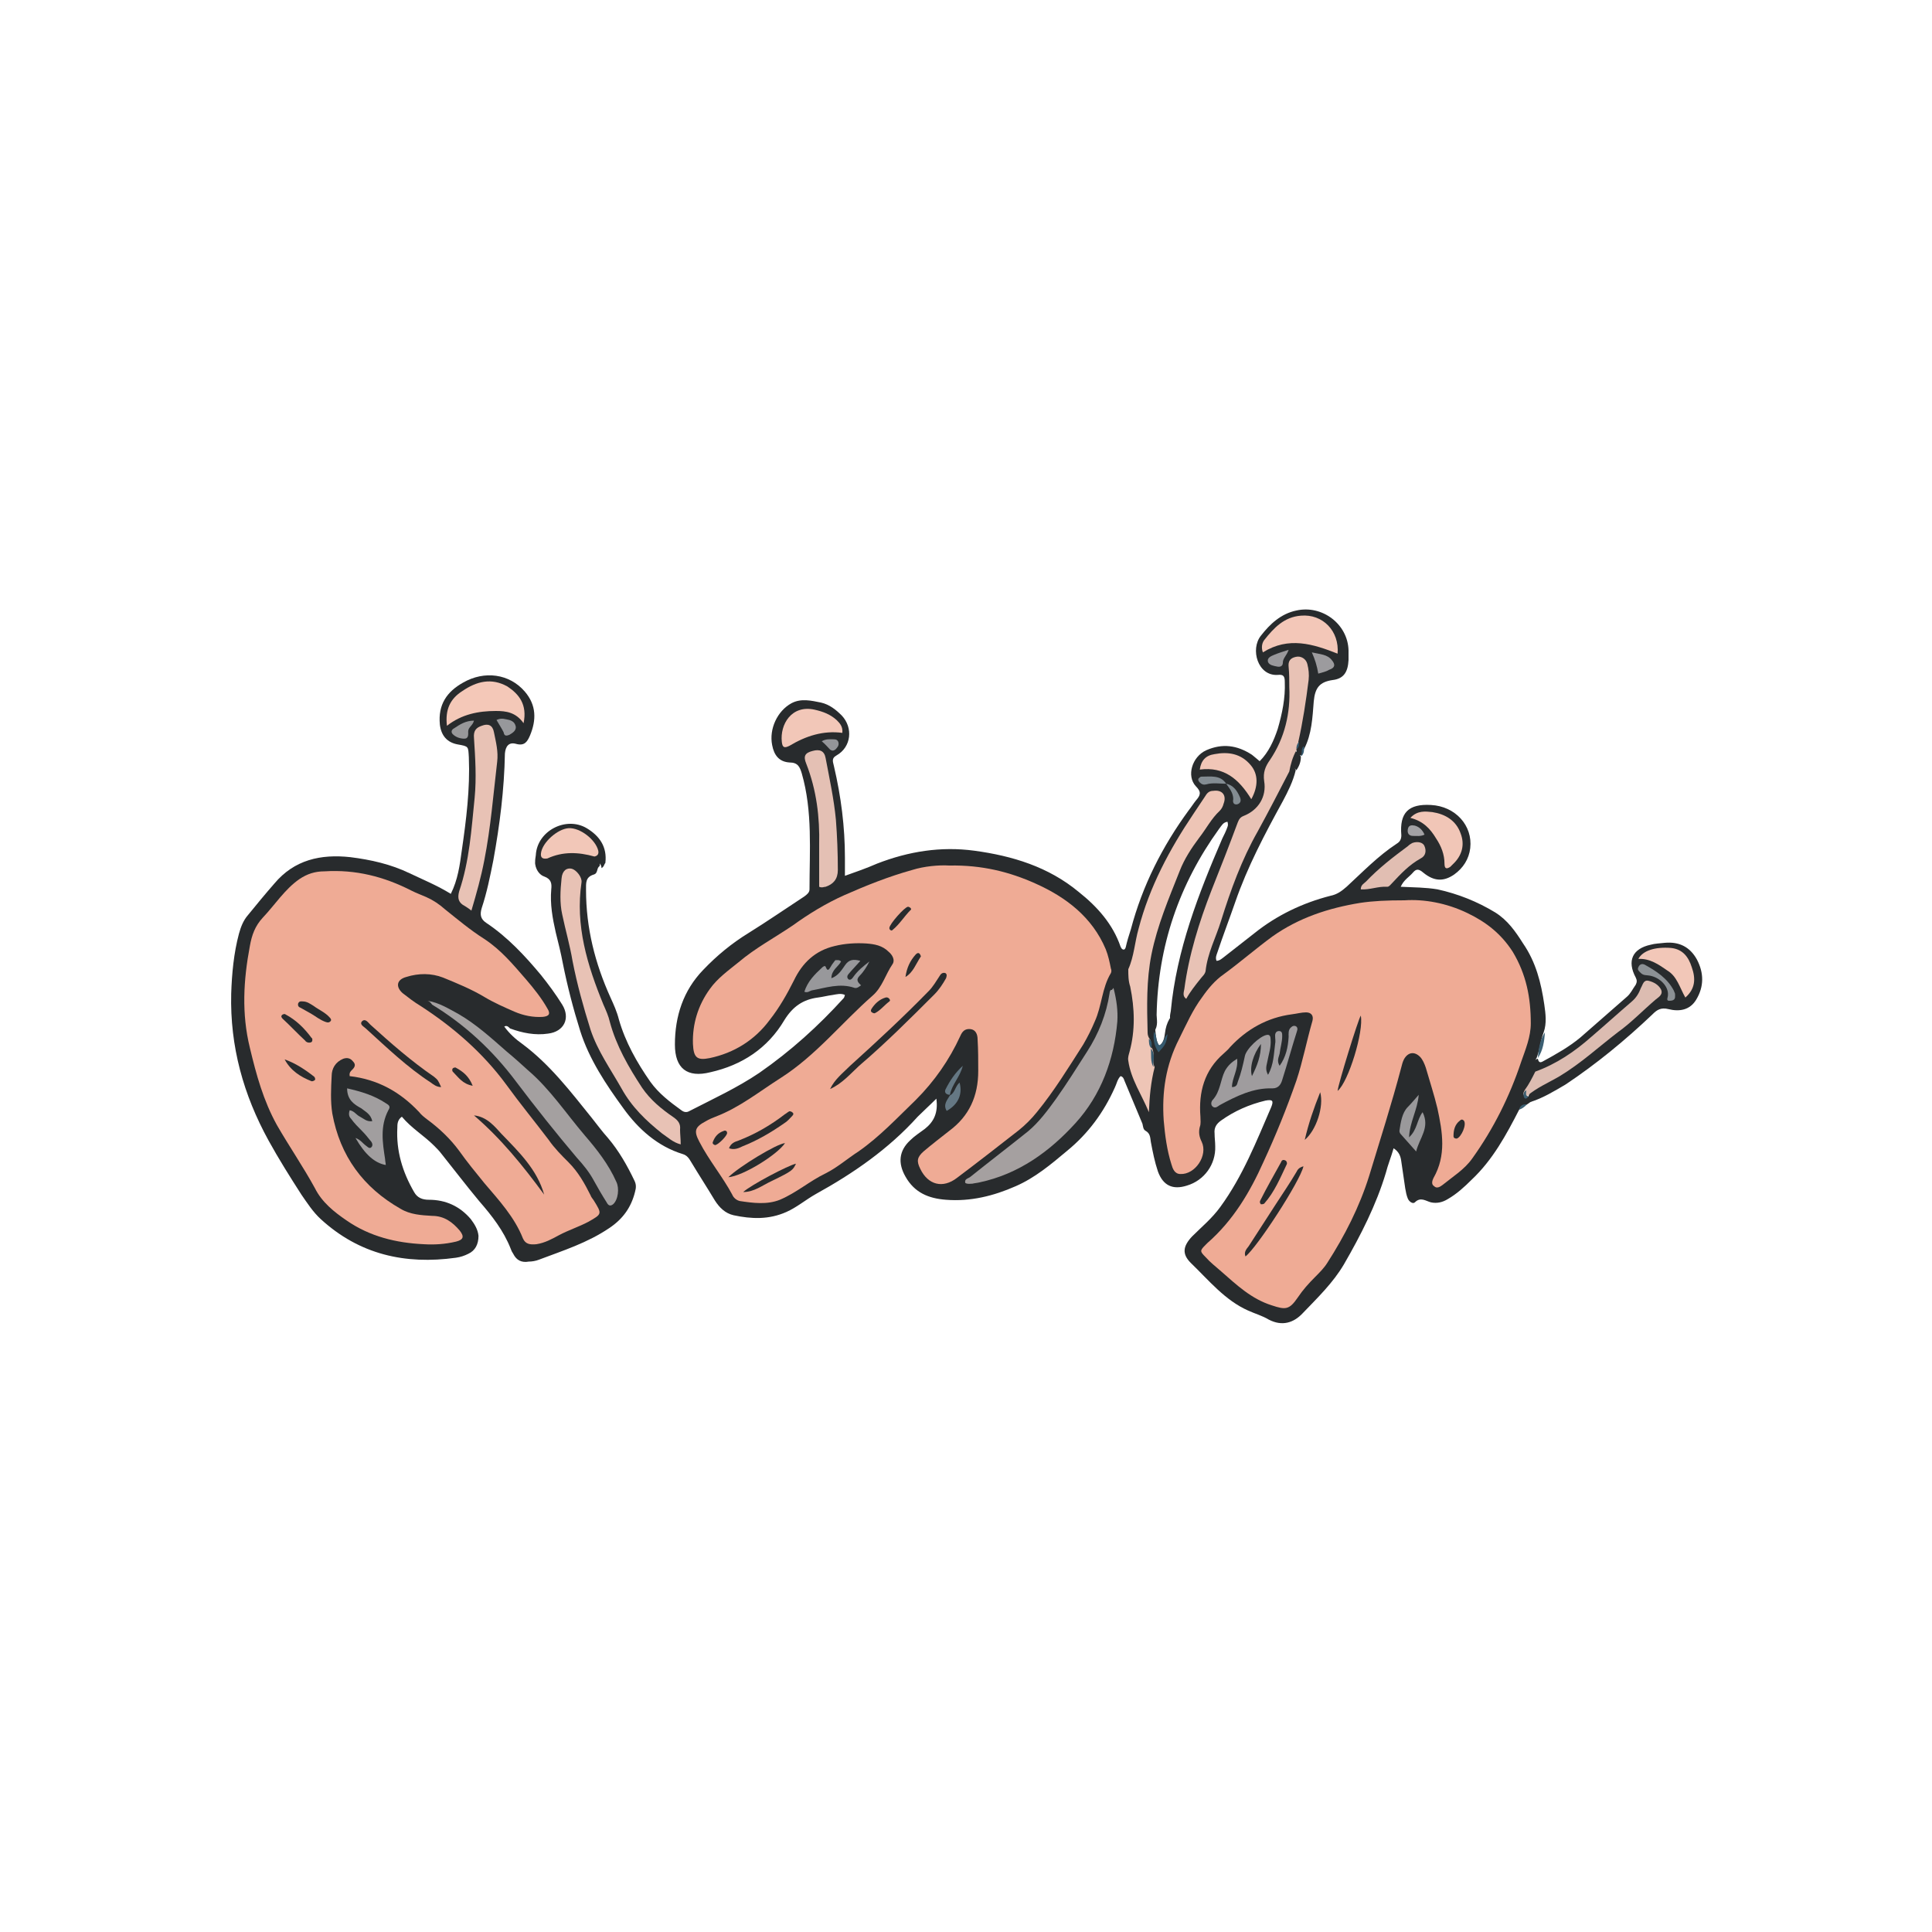
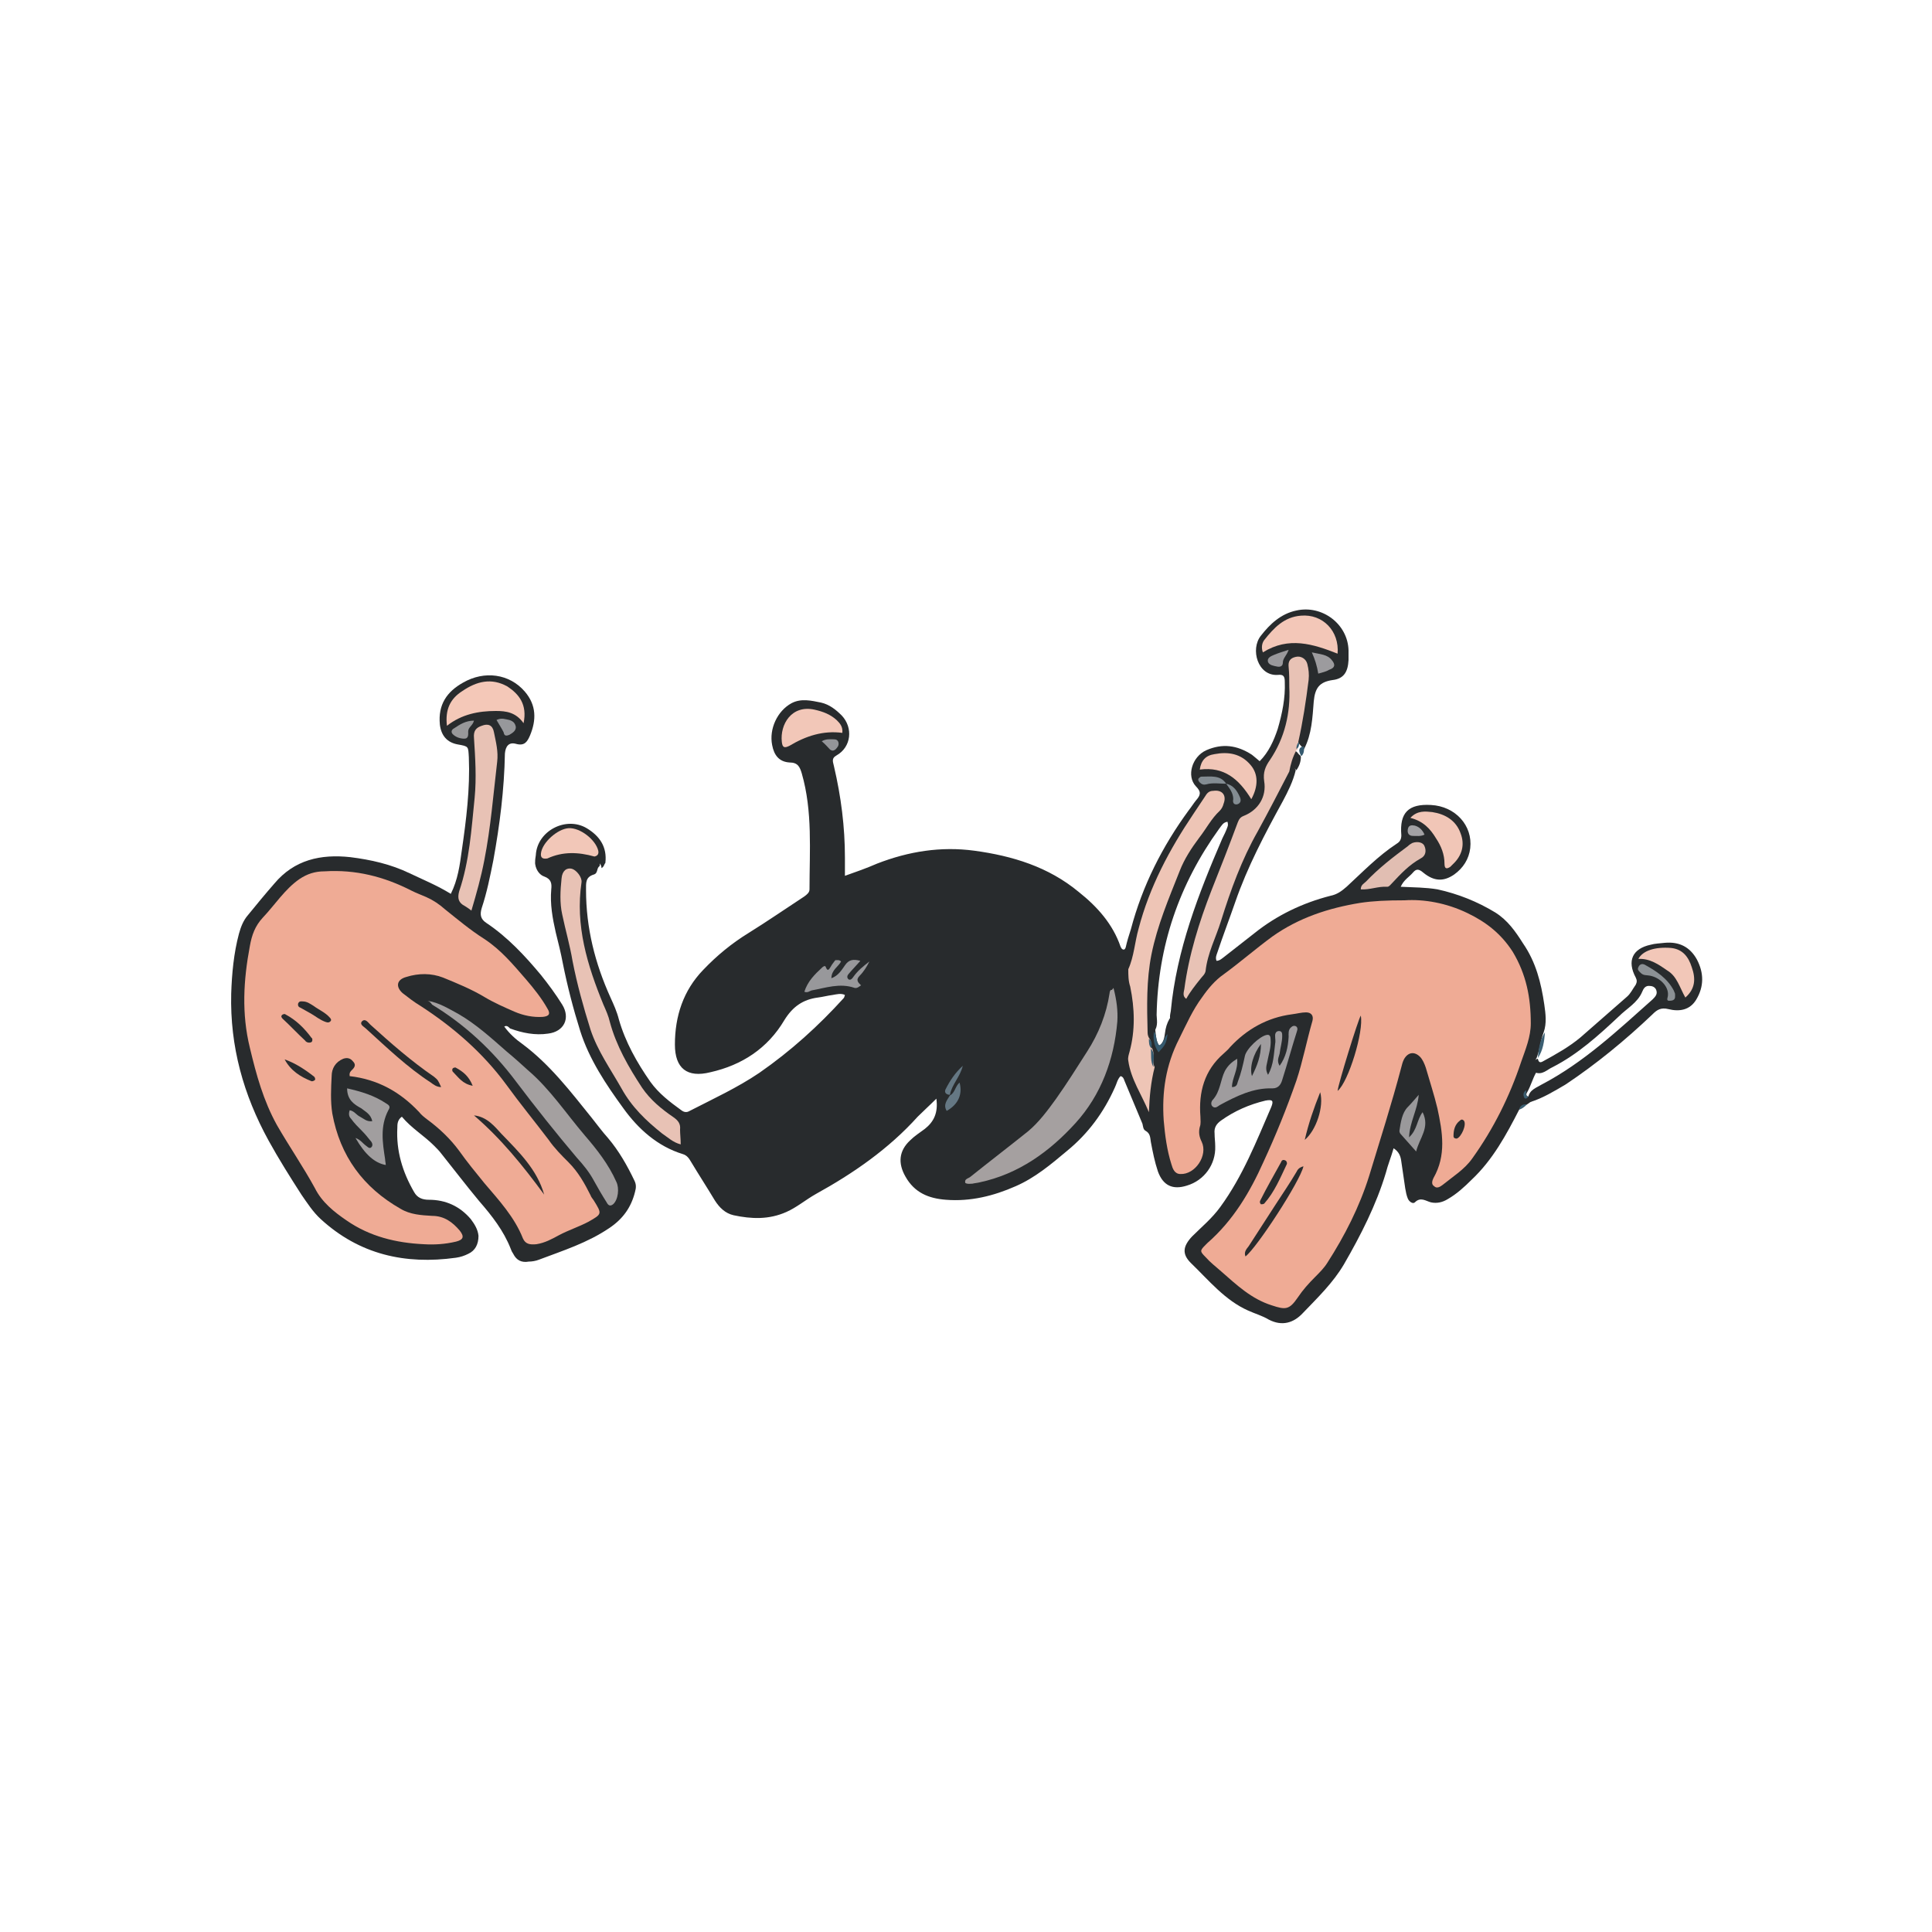
<svg xmlns="http://www.w3.org/2000/svg" version="1.1" id="Layer_1" x="0px" y="0px" viewBox="0 0 300 300" style="enable-background:new 0 0 300 300;" xml:space="preserve">
  <style type="text/css">
	.st0{fill:#282B2D;}
	.st1{fill:#3C5F72;}
	.st2{fill:#355A6F;}
	.st3{fill:#EFAB95;}
	.st4{fill:#E8C2B5;}
	.st5{fill:#EEC5B6;}
	.st6{fill:#A5A0A0;}
	.st7{fill:#DCBCB1;}
	.st8{fill:#9F9C9E;}
	.st9{fill:#E4C0B4;}
	.st10{fill:#F2C7B8;}
	.st11{fill:#F1C6B7;}
	.st12{fill:#E1BEB2;}
	.st13{fill:#98989B;}
	.st14{fill:#9A999B;}
	.st15{fill:#657884;}
	.st16{fill:#A2A1A4;}
	.st17{fill:#949599;}
	.st18{fill:#A4A0A0;}
	.st19{fill:#F4C8B8;}
	.st20{fill:#A19E9F;}
	.st21{fill:#98989A;}
	.st22{fill:#97989B;}
	.st23{fill:#F3C7B8;}
	.st24{fill:#9C9B9E;}
	.st25{fill:#99989B;}
	.st26{fill:#838C92;}
	.st27{fill:#8C9195;}
</style>
  <g id="XMLID_8876_">
    <path id="XMLID_7422_" class="st0" d="M237.7,171.1c-0.2,0.1-0.4,0.3-0.6,0.4c-0.5,0.2-0.9,0.4-1.2,0.8c-2,3.9-4.1,7.8-7.4,10.9   c-1.1,1.1-2.3,2.2-3.7,3c-0.8,0.5-1.7,0.7-2.6,0.5c-0.8-0.2-1.6-0.9-2.5,0c-0.3,0.3-0.9-0.1-1.1-0.6c-0.2-0.5-0.3-1-0.4-1.6   c-0.2-1.4-0.4-2.8-0.6-4.1c-0.1-0.8-0.3-1.5-1.2-2.1c-0.4,1.4-0.9,2.6-1.2,3.8c-1.5,5-3.9,9.7-6.5,14.2c-1.7,2.9-4.1,5.2-6.4,7.6   c-1.4,1.5-3.2,2.1-5.3,1c-1-0.6-2.1-0.9-3.2-1.4c-3.6-1.6-6.1-4.7-8.9-7.4c-1.4-1.4-1.2-2.6,0.2-4.1c1.5-1.5,3.1-2.8,4.4-4.6   c3.5-4.8,5.6-10.2,7.9-15.5c0.4-1,0.2-1.2-0.9-1c-2.5,0.6-4.8,1.6-6.9,3.1c-0.7,0.5-1.1,1.1-1,2c0,0.7,0.1,1.3,0.1,2   c0.1,2.8-1.7,5.3-4.4,6.1c-2.2,0.7-3.7,0-4.5-2.2c-0.5-1.5-0.8-3-1.1-4.6c-0.1-0.7-0.1-1.3-0.8-1.7c-0.4-0.2-0.4-0.7-0.5-1.1   c-0.9-2.2-1.9-4.5-2.8-6.7c-0.1-0.3-0.2-0.6-0.6-0.7c-0.5,0.5-0.6,1.2-0.9,1.8c-1.7,3.8-4.1,7.1-7.4,9.8c-2.5,2.1-5,4.2-8,5.5   c-3.4,1.5-7,2.4-10.8,2.1c-2.7-0.2-4.9-1.1-6.3-3.6c-1.2-2.1-1-4,0.7-5.6c0.7-0.7,1.5-1.2,2.3-1.8c1.4-1.1,2.1-2.5,1.8-4.7   c-1.1,1.1-2,1.9-2.9,2.8c-4.5,5-10,8.8-15.8,12c-1.6,0.9-3,2.1-4.6,2.8c-2.7,1.2-5.4,1.1-8.2,0.5c-1.3-0.3-2.2-1.2-2.9-2.3   c-1.2-2-2.5-4-3.7-6c-0.3-0.5-0.6-1-1.3-1.2c-3.9-1.2-6.9-3.9-9.2-7.1c-2.7-3.7-5.3-7.6-6.7-12c-1.1-3.5-2-7-2.7-10.5   c-0.3-1.6-0.7-3.2-1.1-4.8c-0.5-2.2-0.9-4.4-0.7-6.7c0.1-0.9,0-1.6-1.1-2c-0.6-0.2-1.1-0.8-1.3-1.5c-0.4-1.3,0.8-1.4,1.4-2   c2.4-1.1,4.8-1,7.3-0.3c0.7,0.5,1.5,1,1.2,2.2c-0.5,0.3-0.2,1.1-0.9,1.3c-1.3,0.4-1.2,1.3-1.2,2.4c0,5.9,1.4,11.4,3.8,16.7   c0.5,1.1,1,2.2,1.3,3.4c1,3.5,2.8,6.7,4.9,9.7c1.3,1.8,3,3.1,4.8,4.4c0.4,0.3,0.8,0.4,1.3,0.1c3.7-1.9,7.4-3.6,10.8-5.9   c4.9-3.4,9.2-7.3,13.1-11.6c0.1-0.1,0.1-0.2,0.2-0.5c-0.6-0.3-1.3-0.1-1.9,0c-0.8,0.1-1.5,0.3-2.3,0.4c-2.3,0.3-3.9,1.4-5.2,3.5   c-2.6,4.4-6.6,7-11.5,8.1c-3.6,0.9-5.5-0.6-5.5-4.3c0-4.4,1.3-8.4,4.4-11.6c2.1-2.2,4.4-4.1,7-5.7c2.9-1.8,5.8-3.8,8.7-5.7   c0.4-0.3,0.8-0.6,0.8-1.1c0-6,0.5-12.1-1.2-18c-0.3-1-0.6-1.7-1.9-1.7c-1.6-0.1-2.4-1.1-2.7-2.7c-0.5-2.5,0.8-5.3,3-6.5   c1.5-0.8,3.1-0.4,4.6-0.1c1.3,0.3,2.3,1.1,3.2,2c1.8,1.9,1.5,4.9-0.8,6.2c-0.9,0.5-0.5,1.1-0.4,1.7c1.1,4.7,1.7,9.4,1.7,14.2   c0,0.8,0,1.7,0,2.8c1.7-0.6,3.4-1.2,5-1.9c4.9-1.9,9.9-2.7,15.1-2c5.9,0.8,11.5,2.5,16.2,6.4c2.9,2.3,5.3,5,6.5,8.5   c0.5,1.1,1.7,2,1.6,3.4c0,1.5,0.4,2.9,0.6,4.3c0.3,2.3,0.4,4.7-0.1,7c-0.6,2.4-0.2,4.5,0.7,6.7c0.4,1,1,1.9,1.1,2.6   c-0.4-1.5,0.3-3.3,0.6-5.1c0.1-0.9,0.1-1.8,0-2.7c-0.1-0.2-0.1-0.3-0.1-0.5c-0.1-0.5-0.2-1.1-0.4-1.6c-0.1-0.2-0.1-0.4-0.1-0.6   c-0.1-1.9-0.1-3.8,0-5.6c0-0.6-0.1-1.5,0.6-1.5c0.9,0,0.7,1,0.7,1.6c0.1,1.5,0,3,0.1,4.5c0.1,0.2,0.1,0.4,0.1,0.5   c0.1,0.8,0.1,1.6,0.6,2.4c0.7-0.5,0.8-1.3,0.9-2c0.1-0.8,0.3-1.5,0.7-2.2c0.1-0.2,0,0.1,0.1-0.1c0.5-1.3,1-2.5,2.2-3.2   c2.3-2.8,3.2-6.3,4.3-9.6c1.5-4.3,2.7-8.8,4.8-12.9c2.2-4.3,4.5-8.6,6.8-12.8c0.5-0.3,0.9-1.2,1.4,0c-0.4,1.7-1.2,3.3-2,4.8   c-2.8,5.1-5.5,10.2-7.4,15.7c-0.9,2.6-1.9,5.2-2.8,7.9c-0.1,0.3-0.3,0.7-0.1,1.2c0.5,0,0.9-0.4,1.3-0.7c1.5-1.2,3.1-2.4,4.6-3.6   c3.5-2.8,7.5-4.7,11.8-5.8c1-0.2,1.7-0.7,2.5-1.4c2.5-2.3,4.9-4.8,7.8-6.7c0.5-0.3,0.7-0.7,0.7-1.3c-0.3-3.5,1.1-4.9,4.6-4.7   c3.8,0.2,6.5,3.2,6.1,6.7c-0.2,1.7-1.1,3.1-2.5,4.1c-1.6,1.1-3.1,1.1-4.8-0.3c-0.7-0.6-1.1-0.6-1.6,0c-0.6,0.7-1.4,1.1-1.9,2.2   c2.1,0.1,3.9,0.1,5.7,0.4c3.2,0.7,6.2,1.9,9,3.6c1.9,1.2,3.1,2.9,4.3,4.8c2,2.9,2.8,6.1,3.3,9.5c0.2,1.4,0.4,2.9-0.1,4.3   c-0.5,1.3-0.6,2.7-1.1,4l0,0c-0.6,0.7,0.6,1.6-0.1,2.3c-0.5,0.9-0.8,2-1.3,2.9c-0.1,0.2-0.3,0.4-0.1,0.7c0.1,0,0.2,0.1,0.4,0.1   C238.3,170.5,238.1,170.8,237.7,171.1z" />
    <path id="XMLID_7421_" class="st0" d="M78.3,159.4c0.8,1.1,1.8,2,2.8,2.7c4.3,3.2,7.5,7.4,10.8,11.5c0.8,1,1.6,2.1,2.5,3.1   c1.7,2,3,4.3,4.1,6.6c0.3,0.6,0.3,1.1,0.1,1.8c-0.6,2.4-1.9,4.2-4,5.6c-3.4,2.3-7.2,3.5-10.9,4.9c-0.5,0.2-1.1,0.3-1.6,0.3   c-1.1,0.2-1.9-0.2-2.4-1.2c-0.2-0.3-0.3-0.5-0.4-0.8c-1.1-2.8-2.9-5.1-4.9-7.4c-2-2.4-3.9-4.9-5.9-7.4c-0.3-0.4-0.7-0.8-1.1-1.2   c-1.6-1.6-3.5-2.7-5-4.5c-0.7,0.5-0.7,1.2-0.7,1.7c-0.2,3.6,0.8,6.9,2.6,10c0.5,0.9,1.3,1.2,2.3,1.2c2.6,0,4.8,1,6.5,3   c0.6,0.8,1.1,1.6,1.2,2.6c0,1.3-0.5,2.3-1.6,2.8c-0.6,0.3-1.2,0.5-1.9,0.6c-7.9,1.1-15-0.5-21-6c-1.2-1.1-2.1-2.5-3-3.8   c-1.8-2.8-3.5-5.5-5.1-8.4c-3.9-7.1-6-14.6-5.8-22.8c0.1-3.1,0.4-6.3,1.2-9.3c0.3-1.1,0.7-2.1,1.4-2.9c1.3-1.6,2.7-3.3,4.1-4.9   c3.1-3.7,7.2-4.6,11.8-4.1c3.2,0.4,6.3,1.1,9.2,2.5c2.1,1,4.3,1.9,6.4,3.2c1.1-2.2,1.4-4.5,1.7-6.7c0.7-4.8,1.3-9.6,1.1-14.5   c-0.1-1.7,0-1.7-1.7-2c-1.7-0.3-2.6-1.4-2.8-3.1c-0.3-3.1,1.1-5.1,3.6-6.5c3.3-1.9,7.2-1.4,9.6,1.4c1.8,2.1,1.8,4.4,0.8,6.8   c-0.4,0.9-0.8,1.7-2.2,1.3c-1.1-0.3-1.6,0.4-1.7,1.5c-0.1,5.6-0.8,11.1-1.8,16.6c-0.5,2.5-1,5-1.8,7.4c-0.3,1-0.2,1.7,0.7,2.3   c3.3,2.2,6,5.1,8.5,8.1c1.2,1.5,2.3,3,3.3,4.6c1.3,2.1,0.3,4.2-2.2,4.5c-2,0.3-4-0.1-5.9-0.8C78.9,159.4,78.7,159.2,78.3,159.4z" />
    <path id="XMLID_7420_" class="st0" d="M179.2,160.2c-0.7-0.4-0.4-1.1-0.4-1.6c0-1.6,0-3.2,0-4.8c-0.1,0-0.3,0-0.4,0   c0,2.5,0,5.1,0,7.6c-1.1-0.3-0.8-1.2-0.8-1.9c-0.5-7.1,0.9-13.9,3.5-20.5c1.8-4.7,4.3-9,7.5-12.9c0.1-0.1,0.2-0.3,0.3-0.4   c0.4-0.6,0.9-1.4,0.1-1.9c-0.8-0.6-1.3,0.1-1.8,0.7c-5.2,7.3-9.2,15.1-11,24c-0.2,0.8-0.1,1.8-1.1,2.1c-0.1-0.6,0-1.3-0.7-1.7   c-0.6-0.4-0.5-1.1-0.4-1.7c0.3,0.2,0.6,0.5,0.8-0.1c0.2-0.9,0.5-1.9,0.8-2.8c1.8-6.8,4.9-12.9,9-18.5c0.4-0.5,0.7-1,1.1-1.5   c0.7-0.8,0.9-1.3,0-2.2c-1.5-1.6-0.6-4.6,1.6-5.6c2.5-1.1,4.8-0.8,7.1,0.7c0.4,0.3,0.7,0.6,1.2,1c1.4-1.4,2.2-3.2,2.8-5   c0.7-2.4,1.2-4.8,1.1-7.3c0-0.9-0.2-1.2-1.1-1.1c-3.1,0.2-4.3-4-2.6-6.1c1.4-1.8,3.1-3.4,5.5-3.9c4-0.9,8,2.1,8.1,6.2   c0,0.5,0,1,0,1.5c-0.1,1.8-0.7,2.9-2.5,3.1c-2,0.3-2.7,1.2-2.9,3.3c-0.2,2.5-0.3,5.1-1.5,7.4c-0.1,0-0.1-0.1-0.2-0.1   c-0.2-0.4-0.7-0.7-0.9-1.2c0.3-3,1-6,1.3-9c0.1-0.9,0.1-1.7-0.3-2.5c-0.2-0.4-0.4-0.6-0.8-0.6c-0.5,0-0.7,0.4-0.8,0.8   c-0.2,1-0.1,1.9-0.1,2.9c0.4,4-0.5,7.8-2.6,11.2c-0.8,1.3-1.3,2.5-1.1,4.1c0.2,2.1-0.8,3.9-2.5,5c-1.3,0.8-1.8,1.9-2.4,3.2   c-2.3,5.3-4.3,10.7-6,16.1c-1,3-1.3,6.1-1.9,9.2c-0.3,0.9-0.4,1-1.1,0.8c-0.5-0.1-0.3,0.2-0.3,0.4c-0.1,0.8-0.2,1.5-0.8,2.1   c-0.5-0.5-0.3-1.1-0.2-1.7c0.9-9.5,4.3-18.2,8-26.8c0.3-0.6,0.6-1.2,0.8-1.8c0.1-0.2,0.1-0.5,0-0.8c-0.7,0.1-0.9,0.6-1.3,1.1   c-6.2,8.6-9.5,18.2-9.7,28.9C179.6,158.2,179.9,159.3,179.2,160.2z" />
    <path id="XMLID_7419_" class="st0" d="M237.7,171.1c0.2-0.4,0.2-0.7-0.4-0.7c0.2-1.2,1.3-1.5,2.1-2c6.5-3.4,11.8-8.4,17.2-13.2   c0.4-0.4,0.8-0.8,0.6-1.4c-0.1-0.4-0.5-0.7-1-0.7c-0.7-0.1-1,0.4-1.2,0.9c-0.7,1.7-2.4,2.6-3.6,3.8c-3.2,3-6.4,5.9-10.3,7.9   c-0.9,0.4-1.6,1.3-2.8,0.8c0.2-0.4,0.3-0.8,0.1-1.3c-0.2-0.3-0.1-0.7,0.4-0.8c0.1,0.5,0.3,0.7,0.8,0.4c2-1.1,4-2.2,5.8-3.7   c2.4-2.1,4.8-4.2,7.2-6.3c0.6-0.5,0.9-1.2,1.4-1.9c0.2-0.4,0.2-0.7,0-1.1c-1.4-2.6-0.5-4.5,2.3-5.1c0.7-0.2,1.4-0.2,2.2-0.3   c2.2-0.2,3.9,0.6,5,2.6c1.1,2.1,1.1,4.2-0.1,6.2c-1,1.7-2.7,1.9-4.3,1.5c-1.2-0.3-1.8,0.1-2.5,0.8c-4.2,4-8.7,7.7-13.5,10.9   C241.4,169.4,239.6,170.5,237.7,171.1z" />
    <path id="XMLID_7418_" class="st0" d="M93.4,134.8c0-0.8-0.8-1.1-1.1-1.7c0-2-1.4-3.6-3.3-3.9c-1.5-0.2-3.7,1.2-4.2,2.8   c-0.2,0.5-0.1,0.9,0.3,1.4c-0.3,0.7-1.5,0.6-1.5,1.6c-0.7-0.6-0.5-1.5-0.4-2.2c0.2-3.8,4.7-6.1,7.9-4.2c2,1.2,3.2,2.9,2.9,5.4   C93.8,134.2,93.8,134.6,93.4,134.8z" />
    <path id="XMLID_7417_" class="st0" d="M201.3,119.6c-0.6-0.8-0.8,0.3-1.2,0.3c-0.5-1.2,0.1-2.2,0.7-3.2c0.6-0.3,0.7,0.4,1.1,0.6   c0,0.1,0.1,0.1,0.1,0.2C202,118.2,201.8,118.9,201.3,119.6z" />
    <path id="XMLID_7416_" class="st1" d="M238.8,164.3c0.1-1.4,0.3-2.8,1.1-4C239.8,161.7,239.6,163.1,238.8,164.3z" />
    <path id="XMLID_7415_" class="st2" d="M202.5,116c0,0.5,0,1-0.4,1.4l-0.1-0.1c-0.3-0.6-0.5-1.2,0.4-1.4L202.5,116z" />
    <path id="XMLID_7414_" class="st1" d="M235.9,172.3c0.1-0.6,0.6-0.9,1.2-0.8C236.7,171.9,236.3,172.2,235.9,172.3z" />
-     <path id="XMLID_7413_" class="st3" d="M147.4,134.4c5.1-0.1,9.4,1,13.4,2.8c4.7,2.1,8.8,5.2,10.9,10.2c0.4,1,0.6,2,0.8,3   c0.1,0.2,0.1,0.5,0,0.7c-1.4,2.3-1.4,5.1-2.5,7.5c-0.5,1.2-1.1,2.4-1.8,3.6c-2.3,3.6-4.5,7.2-7.2,10.5c-0.8,1-1.8,2-2.8,2.8   c-3.2,2.5-6.4,5-9.6,7.4c-2.2,1.7-4.5,1.1-5.7-1.4c-0.6-1.2-0.5-1.8,0.5-2.7c1.3-1.1,2.6-2.1,4-3.2c3.1-2.3,4.5-5.4,4.5-9.3   c0-1.6,0-3.3-0.1-4.9c0-0.8-0.3-1.5-1.1-1.6c-0.9-0.1-1.3,0.4-1.6,1.1c-1.7,3.7-4,7-6.9,9.9c-2.9,2.8-5.6,5.7-8.9,8   c-1.7,1.1-3.3,2.5-5.1,3.4c-2.5,1.2-4.5,3-7.1,4.1c-2,0.8-4.2,0.5-6.2,0.2c-0.5-0.1-1-0.5-1.2-1c-1.5-2.8-3.6-5.3-5.1-8.2   c-0.9-1.7-0.7-2.3,1-3.2c0.5-0.3,1-0.5,1.5-0.7c3.7-1.4,6.8-3.9,10.1-6c5.5-3.5,9.5-8.6,14.3-12.8c1.5-1.3,2-3.3,3.1-4.9   c0.4-0.6,0-1.4-0.6-1.9c-1-1-2.2-1.2-3.5-1.3c-1.6-0.1-3.3,0-4.9,0.4c-3,0.7-5,2.6-6.3,5.3c-1.1,2.2-2.3,4.3-3.8,6.2   c-2.3,3.1-5.5,5.1-9.3,5.9c-2,0.4-2.5-0.1-2.6-2.2c-0.1-3.1,0.8-6,2.6-8.5c1.2-1.7,2.9-2.9,4.5-4.2c2.6-2.2,5.6-3.8,8.4-5.7   c2.5-1.8,5.1-3.4,8-4.7c3.4-1.5,6.9-2.9,10.5-3.9C143.5,134.5,145.8,134.3,147.4,134.4z" />
    <path id="XMLID_7412_" class="st3" d="M218.1,139.8c3-0.2,6.5,0.4,9.8,2c2.9,1.4,5.2,3.2,7,6c2.1,3.5,2.8,7.1,2.8,11.1   c0,2.1-0.8,4-1.5,6c-1.8,5.4-4.3,10.4-7.6,15c-1.2,1.7-3,2.8-4.6,4.1c-0.4,0.3-0.9,0.6-1.3,0.2c-0.5-0.3-0.3-0.9-0.1-1.3   c2-3.5,1.4-7.1,0.6-10.8c-0.5-2.1-1.2-4.2-1.8-6.3c-0.2-0.6-0.5-1.3-0.9-1.7c-0.9-0.9-1.9-0.7-2.5,0.4c-0.2,0.4-0.3,0.8-0.4,1.2   c-1.5,5.7-3.3,11.3-5,16.9c-1.5,4.8-3.8,9.3-6.5,13.5c-0.5,0.8-1.2,1.5-1.9,2.2c-1,1-1.9,2-2.7,3.2c-1.3,1.9-1.9,1.9-4,1.2   c-3.2-1-5.5-3.2-7.9-5.3c-0.8-0.7-1.7-1.4-2.4-2.2c-0.9-0.9-0.9-1,0-1.9c0.1-0.1,0.2-0.2,0.3-0.3c4-3.5,6.6-7.9,8.7-12.6   c1.9-4.1,3.6-8.3,5.1-12.6c1-3,1.6-6.2,2.5-9.3c0.2-0.8-0.2-1.3-1-1.3c-0.7,0-1.4,0.2-2.2,0.3c-3.8,0.5-7,2.3-9.6,5.1   c-0.3,0.4-0.7,0.7-1,1c-3,2.6-3.9,6-3.6,9.8c0,0.5,0.1,1.1-0.1,1.6c-0.2,0.8-0.1,1.5,0.3,2.3c1,2.1-1,5.1-3.3,5   c-0.9,0-1.2-0.8-1.4-1.5c-0.7-2.2-1-4.5-1.2-6.8c-0.3-4.4,0.3-8.6,2.4-12.7c1.1-2.2,2.1-4.5,3.6-6.5c0.9-1.3,2-2.6,3.3-3.5   c2.6-1.9,5-4,7.6-5.9c4.1-2.9,8.7-4.4,13.6-5.2C213.2,139.9,215.3,139.8,218.1,139.8z" />
    <path id="XMLID_7411_" class="st4" d="M201.3,116.5c-0.6,1.1-0.9,2.2-1.1,3.3c-1.6,3.1-3.2,6.2-4.9,9.3c-2.5,4.4-4.2,9.1-5.7,13.9   c-0.8,2.6-2.1,5-2.4,7.8c-0.1,0.5-0.5,0.8-0.8,1.2c-0.8,1-1.6,2-2.2,3.1c-0.6-0.4-0.4-1-0.3-1.5c0.7-5.3,2.3-10.4,4.2-15.3   c1.4-3.5,2.8-7.1,4.1-10.6c0.2-0.5,0.4-0.8,0.9-1c2.3-0.9,3.6-3,3.2-5.4c-0.2-1.4,0.2-2.3,0.9-3.3c2.3-3.4,3.2-7.3,3-11.3   c0-1,0-2.1-0.1-3.1c-0.1-0.9,0.2-1.4,1.1-1.6c0.8-0.2,1.6,0.3,1.8,1.1c0.2,0.8,0.3,1.6,0.2,2.5c-0.4,3.2-0.9,6.5-1.6,9.6   c0,0.1,0,0.1,0,0.2c0,0.3,0,0.6-0.1,0.8C201.5,116.4,201.4,116.5,201.3,116.5z" />
    <path id="XMLID_7410_" class="st5" d="M175.2,150.5c0.9-2,1-4.2,1.6-6.3c1.7-6.5,4.8-12.3,8.5-17.8c0.6-0.9,1.2-1.8,1.8-2.7   c0.3-0.5,0.6-0.9,1.3-0.9c1.4-0.2,2.1,0.7,1.6,2c-0.1,0.4-0.3,0.8-0.6,1.1c-1.3,1.2-2.1,2.8-3.2,4.2c-1.2,1.6-2.3,3.3-3,5.1   c-1.7,4.3-3.5,8.5-4.4,13c-0.8,4-0.7,8.1-0.6,12.1c0,0.4,0.1,0.7,0.3,1l0,0c0.4,0.4,0,1,0.4,1.5l0,0c0.5,0.9-0.1,2,0.4,2.9   c-0.6,2.3-0.8,4.6-0.9,7c-1.1-2.7-2.8-5.1-3.2-8c-0.1-0.5,0.1-1,0.2-1.4c0.9-3.3,0.8-6.7,0.1-10.1   C175.2,152.3,175.2,151.4,175.2,150.5z" />
    <path id="XMLID_7409_" class="st4" d="M105.7,177.7c-1.2-0.3-2-1.1-2.9-1.7c-2.5-2-4.7-4.1-6.3-7c-1.7-3-3.7-5.8-4.8-9.1   c-1.1-3.5-2.1-7.1-2.8-10.7c-0.4-2.4-1.1-4.8-1.6-7.2c-0.4-1.8-0.3-3.7-0.1-5.6c0.1-1.2,0.8-1.7,1.6-1.5c0.7,0.2,1.6,1.3,1.5,2.1   c-1,6.7,0.9,12.9,3.4,19c0.4,0.9,0.8,1.8,1,2.7c1,3.7,2.9,7,5,10.2c1.3,1.9,3,3.3,4.9,4.6c0.7,0.5,1.1,1,1,1.9   C105.6,176.1,105.7,176.8,105.7,177.7z" />
    <path id="XMLID_7408_" class="st6" d="M172.9,153.4c0.5,1.9,0.7,3.6,0.6,5.2c-0.5,5.9-2.5,11.4-6.5,15.8c-4,4.4-8.8,7.9-14.9,9.2   c-0.4,0.1-0.7,0.1-1.1,0.2c-0.4,0-0.7,0.1-1.1-0.1c-0.2-0.6,0.4-0.7,0.7-0.9c3-2.4,6-4.7,9-7.1c1.7-1.4,3.1-3.3,4.4-5.1   c1.7-2.4,3.2-4.8,4.8-7.3c1.8-2.8,3-5.8,3.5-9.1c0-0.2,0.1-0.4,0.2-0.5C172.6,153.8,172.7,153.7,172.9,153.4z" />
-     <path id="XMLID_7407_" class="st7" d="M238.4,166.4c3.3-1.2,6.1-3.1,8.7-5.4c2.1-1.8,4.2-3.7,6.3-5.5c0.7-0.6,1.1-1.3,1.4-2.1   c0.3-0.5,0.4-1.3,1.2-1.1c0.8,0.2,1.5,0.6,1.9,1.3c0.4,0.8-0.3,1.2-0.8,1.6c-2,1.7-3.8,3.6-5.9,5.1c-3,2.3-5.7,4.8-9,6.8   c-1.7,1-3.6,1.8-5.1,3.1l0,0c-0.9-0.1-0.5-0.6-0.3-1C237.4,168.4,237.9,167.4,238.4,166.4z" />
    <path id="XMLID_7406_" class="st8" d="M192.1,164.4c0.2,1.7-0.8,3-0.8,4.4c0.7,0,0.8-0.4,0.9-0.8c0.5-1.3,0.8-2.6,1.1-4   c0.2-1.1,2.3-3.1,3.4-3.3c0.5-0.1,0.6,0.3,0.6,0.7c0.1,1.2-0.3,2.3-0.5,3.4c-0.1,0.6-0.4,1.2,0.1,2.1c0.9-1.6,0.9-3.3,1.1-4.8   c0.1-0.4,0-0.8,0-1.3c0-0.4,0.2-0.7,0.6-0.7c0.5,0,0.5,0.4,0.5,0.8c0,0.9-0.3,1.8-0.4,2.7c-0.1,0.5-0.5,1.1,0,1.9   c1-1.4,1.3-2.9,1.4-4.5c0-0.5-0.1-1.1,0.4-1.5c0.2-0.2,0.5-0.3,0.8-0.1c0.2,0.2,0.2,0.4,0.1,0.7c-0.8,2.5-1.5,5.1-2.3,7.6   c-0.2,0.7-0.6,1.3-1.5,1.3c-3-0.1-5.6,1.2-8.2,2.6c-0.3,0.2-0.6,0.5-1,0.3c-0.5-0.3-0.3-0.9-0.1-1.1c1.2-1.3,1.2-3.1,1.9-4.5   C190.7,165.4,191.3,164.9,192.1,164.4z" />
-     <path id="XMLID_7405_" class="st9" d="M127.2,137.7c0-2.2,0-4.3,0-6.5c0.1-4.3-0.4-8.5-2-12.6c-0.5-1.2-0.2-1.7,1-2   c1.1-0.3,1.8,0,2,1.1c0.6,3.2,1.3,6.4,1.6,9.6c0.2,2.6,0.3,5.2,0.3,7.8c0,1.4-0.7,2.2-1.9,2.6C127.9,137.7,127.7,137.9,127.2,137.7   z" />
    <path id="XMLID_7404_" class="st10" d="M130.8,113.8c-3-0.4-5.7,0.5-8.2,2c-0.8,0.4-1.1,0.3-1.2-0.6c-0.3-2.7,1.5-5.8,5.1-5   c1.3,0.3,2.4,0.7,3.4,1.6C130.4,112.3,130.9,112.8,130.8,113.8z" />
    <path id="XMLID_7403_" class="st11" d="M219,127c1.1-1.2,2.4-1,3.4-0.9c2,0.3,3.7,1.3,4.4,3.3c0.7,1.8,0.2,3.5-1.2,4.8   c-0.1,0.1-0.3,0.3-0.4,0.4c-0.6,0.4-0.9,0.3-0.9-0.5c0-1.4-0.5-2.7-1.3-3.9C222.1,128.7,221,127.5,219,127z" />
    <path id="XMLID_7402_" class="st12" d="M211.3,138.1c0-0.7,0.5-0.9,0.8-1.2c2-2.1,4.2-3.8,6.5-5.5c0.2-0.2,0.5-0.4,0.7-0.5   c0.8-0.3,1.7-0.1,1.9,0.5c0.3,0.7,0.2,1.5-0.6,1.9c-1.8,1-3.1,2.4-4.5,3.9c-0.2,0.2-0.4,0.5-0.7,0.5   C214,137.6,212.7,138.2,211.3,138.1z" />
    <path id="XMLID_7401_" class="st10" d="M85,133.3c-0.6,0.1-1.1,0-1-0.8c0.2-1.7,2.6-3.8,4.3-3.9c1.8-0.1,4.2,1.8,4.6,3.5   c0.1,0.5-0.1,0.8-0.6,0.9C89.8,132.3,87.4,132.2,85,133.3z" />
    <path id="XMLID_7361_" class="st13" d="M133.7,153c-0.3,0.2-0.6,0.5-1,0.4c-2.3-0.8-4.5,0-6.7,0.4c-0.3,0.1-0.6,0.4-1.1,0.2   c0.5-1.6,1.6-2.7,2.8-3.8c0.1-0.1,0.4-0.3,0.5-0.1c0.3,0.8,0.5,0.5,0.8,0c0.2-0.4,0.5-0.7,0.7-1c0.4-0.3,0.9-0.4,1.1,0.1   c0.2,0.7-0.5,1-0.8,1.4c0.8-0.4,1-1.8,2.3-1.7c0.4,0.1,1.1-0.3,1.3,0.3c0.2,0.5-0.3,0.9-0.6,1.2c-0.2,0.2-0.4,0.4-0.6,0.6   c0.5-0.6,1-1.1,1.6-1.6c0.3-0.3,0.7-0.6,1.1-0.2c0.3,0.3,0.1,0.7-0.1,1C134.5,151,133.7,151.8,133.7,153z" />
    <path id="XMLID_7360_" class="st14" d="M218.8,176.6c1.3-1.2,1.2-2.7,2.1-3.9c1.2,2.4-0.5,4-1,6.1c-0.9-1-1.6-1.8-2.4-2.7   c-0.1-0.1-0.2-0.3-0.2-0.5c0.2-1.3,0.4-2.8,1.3-3.7c0.5-0.5,1-1.1,1.7-1.9C220.1,172.4,218.9,174.2,218.8,176.6z" />
    <path id="XMLID_7359_" class="st0" d="M133.7,153c-0.4-0.4-0.9-0.8-0.2-1.5c0.6-0.6,1.1-1.4,1.5-2.2c-0.9,0.7-1.8,1.4-2.5,2.4   c-0.2,0.3-0.4,0.5-0.7,0.4c-0.4-0.3-0.2-0.7,0-0.9c0.5-0.6,1.1-1.2,1.8-2c-1.1-0.3-1.8-0.2-2.4,0.7c-0.5,0.7-1,1.6-2.1,2   c0-1.3,1.1-1.8,1.5-2.6c-0.3-0.3-0.6-0.2-0.9-0.2c0.3-0.4,0.7-0.4,1.1-0.4c1.3,0,2.6-0.1,3.9,0c1.4,0.1,1.6,0.5,1,1.7   C135.2,151.3,134.8,152.4,133.7,153z" />
    <path id="XMLID_7358_" class="st15" d="M147.5,170.1c0.8-0.4,0.8-1.4,1.5-2c0.5,1.8-0.2,3.4-2,4.4   C146.4,171.5,147.1,170.8,147.5,170.1L147.5,170.1z" />
    <path id="XMLID_7357_" class="st15" d="M147.5,170c-0.5,0-0.9-0.3-0.7-0.8c0.7-1.4,1.5-2.6,2.7-3.7   C149.1,167.2,147.8,168.4,147.5,170L147.5,170z" />
    <path id="XMLID_7356_" class="st16" d="M221.2,129.6c-0.6,0.3-1.2,0.2-1.8,0.2c-0.6,0-0.9-0.4-0.8-1c0.1-0.7,0.6-0.7,1.1-0.6   C220.4,128.4,220.9,128.9,221.2,129.6z" />
    <path id="XMLID_7355_" class="st17" d="M127.6,115.1c0.7-0.4,1.3-0.3,1.9-0.3c0.3,0,0.6,0.1,0.7,0.5c0.1,0.5-0.2,0.8-0.5,1.1   c-0.3,0.2-0.5,0.2-0.8,0C128.5,116,128.2,115.6,127.6,115.1z" />
    <path id="XMLID_7354_" class="st2" d="M179.2,160.2c0.5,0.6,0.2,1.5,0.8,2.1c0.8-0.3,0.7-1.3,1.3-1.7c-0.2,1.5-0.4,1.7-1.4,2.8   C179.2,162.4,179,161.3,179.2,160.2z" />
    <path id="XMLID_7315_" class="st2" d="M179.1,165.7c-0.5-0.9-0.3-1.9-0.4-2.9C179.5,163.7,179,164.7,179.1,165.7z" />
    <path id="XMLID_7314_" class="st1" d="M237,169.3c0,0.4-0.2,0.8,0.3,1c-0.3,0.4-0.6,0.4-0.7-0.1C236.5,169.9,236.6,169.5,237,169.3   z" />
    <path id="XMLID_7313_" class="st2" d="M178.8,162.8c-0.4-0.4-0.4-0.9-0.4-1.5C179,161.7,178.8,162.3,178.8,162.8z" />
    <path id="XMLID_7312_" class="st3" d="M54.3,167.1c-0.1-0.6,0.2-0.8,0.4-1c0.4-0.4,0.6-0.8,0.1-1.3c-0.4-0.5-0.9-0.6-1.5-0.4   c-1.2,0.5-1.8,1.5-1.8,2.7c-0.1,1.9-0.2,3.9,0.1,5.8c1.2,6.6,4.8,11.5,10.6,14.8c1.5,0.9,3.2,1,4.9,1.1c1.9,0,3.2,1,4.3,2.3   c0.7,0.9,0.6,1.4-0.6,1.7c-1.7,0.4-3.3,0.5-5,0.4c-4.3-0.2-8.4-1.2-12-3.7c-1.9-1.3-3.8-2.8-4.9-5c-1.8-3.3-4-6.5-5.9-9.8   c-2.1-3.8-3.2-7.8-4.2-12c-1.3-5.3-1-10.5,0-15.8c0.3-1.7,0.8-3.1,2-4.4c1.9-2,3.4-4.4,5.7-6c1.2-0.8,2.4-1.2,3.9-1.2   c4.8-0.3,9.2,0.8,13.5,3c0.8,0.4,1.6,0.7,2.3,1c1.1,0.5,2,1.1,2.9,1.9c2,1.6,3.9,3.2,6.1,4.6c2.6,1.7,4.5,4,6.5,6.3   c1.2,1.4,2.4,2.9,3.3,4.5c0.5,0.8,0.3,1.2-0.7,1.3c-1.5,0.1-3-0.2-4.4-0.8c-1.6-0.7-3.2-1.4-4.7-2.3c-2-1.2-4.2-2.1-6.4-3   c-1.8-0.7-3.8-0.7-5.7-0.1c-1.5,0.4-1.7,1.5-0.6,2.5c0.9,0.7,1.8,1.4,2.8,2c5.1,3.3,9.7,7.3,13.3,12.2c2.1,2.9,4.4,5.7,6.6,8.6   c0.9,1.3,2,2.4,3.1,3.5c1.5,1.5,2.5,3.3,3.4,5.1c0.1,0.3,0.3,0.5,0.5,0.8c1.3,2.1,1.3,2.1-0.8,3.3c-1.5,0.8-3.1,1.3-4.6,2.1   c-1.1,0.6-2.2,1.2-3.5,1.4c-1,0.1-1.7,0-2.1-0.9c-1.3-3.3-3.7-5.9-6-8.6c-1.3-1.6-2.7-3.3-3.9-5c-1.4-1.9-3.1-3.5-5-4.9   c-0.4-0.3-0.9-0.7-1.2-1.1C62.1,169.5,58.6,167.6,54.3,167.1z" />
    <path id="XMLID_7311_" class="st18" d="M66.4,155.4c1.8,0.3,3.2,1.2,4.7,2c2.8,1.6,5.2,3.8,7.6,5.9c1.1,0.9,2.2,1.9,3.3,2.9   c3.4,2.9,5.9,6.7,8.8,10.1c1.9,2.2,3.7,4.5,4.9,7.2c0.5,1,0.3,2.8-0.5,3.5c-0.5,0.4-0.8,0.1-1-0.3c-0.7-1.1-1.4-2.3-2-3.4   c-0.7-1.3-1.6-2.4-2.6-3.5c-3.3-3.9-6.4-7.8-9.5-11.9c-3.6-4.8-7.9-8.8-13-11.9C66.9,155.7,66.7,155.5,66.4,155.4z" />
    <path id="XMLID_7310_" class="st4" d="M73.2,141.4c-0.5-0.4-0.7-0.5-1-0.7c-1-0.5-1.2-1.2-0.9-2.3c1.6-4.7,1.9-9.6,2.4-14.5   c0.3-3.1,0.1-6.2-0.1-9.3c-0.1-1.1,0.3-1.6,1.2-1.9c1-0.4,1.7-0.1,1.9,1c0.3,1.5,0.7,3,0.5,4.6c-0.6,5.1-1,10.2-2,15.3   C74.7,136.2,74,138.7,73.2,141.4z" />
    <path id="XMLID_7309_" class="st19" d="M81.3,112.3c-1.2-1.7-2.7-1.9-4.3-1.9c-2.7,0-5.3,0.5-7.6,2.3c-0.3-2.5,0.5-4.2,2.4-5.4   c2.2-1.5,4.5-2.1,7-0.7C80.6,107.8,81.9,109.4,81.3,112.3z" />
    <path id="XMLID_7308_" class="st20" d="M53.9,169c2.2,0.5,4.2,1.1,6,2.3c0.5,0.3,0.8,0.5,0.4,1.1c-1.3,2.5-0.9,5-0.5,7.6   c0,0.3,0.1,0.6,0.1,0.9c-1.7-0.3-3.2-1.6-4.7-4.2c0.8,0.3,1.1,0.8,1.5,1.1c0.3,0.2,0.6,0.6,0.9,0.4c0.4-0.3,0.2-0.8-0.1-1.1   c-0.4-0.5-0.8-1-1.3-1.5c-0.6-0.6-1.2-1.2-1.7-1.9c-0.3-0.3-0.4-0.7-0.2-1.3c0.7,0.1,1,0.7,1.6,1c0.6,0.3,1,0.8,1.9,0.7   c-0.2-1.1-1.1-1.5-1.7-2C55,171.5,53.9,170.8,53.9,169z" />
    <path id="XMLID_7307_" class="st21" d="M73.6,111.9c-0.2,0.8-0.9,1-0.9,1.7c0,0.4,0.1,1.1-0.6,1.1c-0.6,0-1.3-0.2-1.8-0.7   c-0.3-0.3-0.2-0.7,0.2-0.9C71.4,112.5,72.3,111.9,73.6,111.9z" />
    <path id="XMLID_7306_" class="st22" d="M77.1,111.8c0.8-0.4,1.4-0.1,2,0c0.6,0.2,0.9,0.5,1,1.1c0,0.6-0.5,0.9-1,1.2   c-0.5,0.2-0.8,0.2-0.9-0.4C77.9,113.1,77.5,112.5,77.1,111.8z" />
    <path id="XMLID_7305_" class="st23" d="M196.1,101.3c-0.3-0.8-0.1-1.5,0.2-1.9c1.5-1.9,3.1-3.6,5.7-3.8c3.4-0.3,6,2.4,5.7,5.9   C203.9,100,200.1,98.8,196.1,101.3z" />
    <path id="XMLID_7304_" class="st11" d="M194.3,124.1c-1.9-3.1-4.2-5.1-8-4.6c0.2-1.4,0.9-2.2,2.3-2.4c2.1-0.4,4.1-0.1,5.6,1.7   C195.4,120.2,195.4,122.1,194.3,124.1z" />
    <path id="XMLID_7303_" class="st24" d="M204.7,104.6c-0.2-1.2-0.5-2.2-1-3.3c1.3,0.3,2.4,0.3,3.1,1.2c0.6,0.7,0.5,1.2-0.4,1.5   C205.9,104.3,205.4,104.4,204.7,104.6z" />
    <path id="XMLID_7302_" class="st25" d="M200.1,100.9c-0.3,0.9-0.9,1.3-0.9,2c0,0.6-0.5,0.7-0.9,0.6c-0.5-0.1-1.2-0.2-1.4-0.7   c-0.2-0.6,0.4-0.9,0.9-1.1C198.5,101.4,199.2,101.2,200.1,100.9z" />
    <path id="XMLID_7301_" class="st26" d="M190.4,121.7c-1,0-2.1-0.2-3.1,0.1c-0.4,0.1-0.7,0-1-0.3c-0.2-0.2-0.3-0.4-0.2-0.6   c0.1-0.1,0.3-0.3,0.4-0.3C188,120.6,189.5,120.3,190.4,121.7L190.4,121.7z" />
    <path id="XMLID_7300_" class="st26" d="M190.4,121.7c1.1,0.2,1.7,1.1,2.1,2c0.2,0.4,0.3,1-0.4,1.2c-0.6,0.1-0.7-0.4-0.6-0.8   C191.5,123.1,190.9,122.4,190.4,121.7L190.4,121.7z" />
-     <path id="XMLID_7299_" class="st0" d="M201.3,116.5c0-0.1,0-0.2,0.1-0.3c0.3-0.3,0-0.8,0.4-1.1l0,0c0.9-0.4,0.7,0.2,0.7,0.7   c-0.5,0.4-0.3,1-0.4,1.4C200.9,117.8,201.5,116.8,201.3,116.5z" />
    <path id="XMLID_7298_" class="st10" d="M261.7,154.9c-0.9-1.6-1.3-3.3-2.8-4.2c-1.3-0.9-2.7-1.9-4.5-1.8c0.7-1.3,2.6-1.9,5.1-1.7   c1.8,0.2,2.7,1.4,3.2,3C263.3,151.9,263.3,153.5,261.7,154.9z" />
    <path id="XMLID_7297_" class="st27" d="M259,154.5c0.1-1.3-1.2-2.7-2.8-3c-0.5-0.1-1,0-1.4-0.4c-0.3-0.3-0.6-0.5-0.4-0.9   c0.2-0.5,0.6-0.6,1-0.4c1.8,1,3.5,2.1,4.5,4c0.1,0.2,0.1,0.3,0.2,0.5c0,0.4,0.1,0.8-0.3,1c-0.2,0.1-0.5,0.1-0.7,0.1   C258.7,155.3,259,154.9,259,154.5z" />
    <path id="XMLID_7296_" class="st0" d="M128.9,169.1c0.7-1.5,2-2.5,3.1-3.6c4.2-3.8,8.3-7.6,12.2-11.6c0.7-0.7,1.2-1.6,1.8-2.5   c0.2-0.3,0.5-0.4,0.8-0.3c0.3,0.2,0.2,0.5,0.1,0.8c-0.5,0.9-1.1,1.8-1.8,2.5c-3.8,3.8-7.6,7.6-11.7,11.1   C132,166.8,130.7,168.3,128.9,169.1z" />
    <path id="XMLID_7295_" class="st0" d="M113.2,178.3c0.3-0.8,0.9-1,1.5-1.2c2.6-1,5-2.4,7.2-4.1c0.2-0.1,0.4-0.3,0.6-0.4   c0.1-0.1,0.4,0,0.5,0.1c0.3,0.2,0.2,0.4,0,0.6c-0.4,0.4-0.7,0.8-1.2,1.1c-2,1.4-4.2,2.7-6.5,3.6C114.7,178.3,114,178.6,113.2,178.3   z" />
    <path id="XMLID_7294_" class="st0" d="M113.1,182.8c1.6-1.6,7.5-5.2,8.8-5.3C120.7,179.3,115.4,182.6,113.1,182.8z" />
    <path id="XMLID_7293_" class="st0" d="M115.4,185.1c1.2-1.1,7.1-4.2,8.2-4.4c-0.5,1-0.5,1.1-3.8,2.7   C118.3,184.1,117.1,185.1,115.4,185.1z" />
    <path id="XMLID_7292_" class="st0" d="M138.4,144.5c-0.2-0.1-0.3-0.2-0.3-0.4c0-0.6,2.4-3.3,2.9-3.3c0.1,0,0.3,0.1,0.4,0.2   c0.1,0.1,0.1,0.3,0,0.3c-1,1-1.7,2.2-2.8,3.1C138.6,144.5,138.5,144.4,138.4,144.5z" />
    <path id="XMLID_7291_" class="st0" d="M140.6,151.7c0.2-1.4,0.7-2.5,1.6-3.5c0.2-0.2,0.4-0.3,0.6-0.1c0.1,0.1,0.2,0.4,0.2,0.4   C142.2,149.7,141.8,151,140.6,151.7z" />
    <path id="XMLID_7290_" class="st0" d="M138.2,155.3c0,0.1,0,0.1-0.1,0.2c-0.8,0.6-1.4,1.4-2.2,1.8c-0.1,0.1-0.4,0-0.5-0.1   c-0.2-0.1-0.2-0.3-0.1-0.5c0.5-0.8,1.2-1.5,2.2-1.8C137.8,154.8,138.1,155,138.2,155.3z" />
    <path id="XMLID_7289_" class="st0" d="M111,177.8c-0.3-0.1-0.4-0.3-0.3-0.5c0.3-0.8,0.8-1.4,1.7-1.7c0.2-0.1,0.5,0,0.5,0.3   C113,176.3,111.4,177.9,111,177.8z" />
    <path id="XMLID_7288_" class="st0" d="M202.4,181.1c-0.5,2.3-7.2,12.6-9,14c-0.3-0.7,0.2-1.2,0.5-1.6c1.4-2.2,2.8-4.3,4.2-6.5   c1.1-1.7,2.2-3.3,3.2-5C201.5,181.6,201.7,181.3,202.4,181.1z" />
    <path id="XMLID_7287_" class="st0" d="M207.7,169.4c0.1-1.1,3.2-11.1,3.6-11.7C211.8,160.1,209.4,168,207.7,169.4z" />
    <path id="XMLID_7286_" class="st0" d="M195.8,187c-0.2-0.2-0.2-0.4-0.1-0.6c1-2,2.1-3.9,3.2-5.9c0.1-0.3,0.3-0.5,0.7-0.3   c0.2,0.1,0.3,0.4,0.2,0.6c-1,2.1-1.9,4.3-3.5,6.1C196.1,187,196,187,195.8,187z" />
    <path id="XMLID_7285_" class="st0" d="M202.6,177c0.6-2.6,1.4-4.9,2.4-7.4C205.6,171.8,204.4,175.5,202.6,177z" />
    <path id="XMLID_7283_" class="st0" d="M226.2,176.8c-0.3,0-0.5-0.1-0.5-0.4c0-0.9,0.2-1.8,1-2.4c0.2-0.2,0.4-0.2,0.6,0   C227.8,174.6,226.9,176.6,226.2,176.8z" />
    <path id="XMLID_7282_" class="st2" d="M201.7,115.2c0,0.4,0.1,0.8-0.4,1.1C201.3,115.9,201.4,115.5,201.7,115.2z" />
    <path id="XMLID_7281_" class="st0" d="M195.8,162.1c0,1.9-0.6,3.4-1.4,5C194,165.7,194.6,163.7,195.8,162.1z" />
    <path id="XMLID_7280_" class="st0" d="M68.5,168.8c-0.7,0-1.2-0.4-1.6-0.7c-3.7-2.4-6.9-5.5-10.1-8.4c-0.3-0.3-1-0.6-0.6-1.1   c0.5-0.5,0.9,0.1,1.3,0.5c3.2,2.9,6.4,5.7,9.9,8.1C68,167.7,68,167.7,68.5,168.8z" />
    <path id="XMLID_7279_" class="st0" d="M73.6,173.2c2,0.2,3.2,1.7,4.3,2.9c2.7,2.8,5.5,5.5,6.6,9.4C81.2,181,77.8,176.8,73.6,173.2z   " />
    <path id="XMLID_7278_" class="st0" d="M48.5,161.5c0,0.3-0.2,0.4-0.5,0.4c-0.2,0-0.5-0.1-0.6-0.3c-1.2-1.1-2.3-2.3-3.5-3.4   c-0.2-0.2-0.3-0.4-0.1-0.6c0.1-0.1,0.4-0.2,0.5-0.1c1.7,0.9,3,2.2,4.1,3.7C48.5,161.2,48.5,161.3,48.5,161.5z" />
    <path id="XMLID_7276_" class="st0" d="M47,155.5c0.7,0,1.2,0.4,1.7,0.7c0.8,0.6,1.8,1,2.5,1.8c0.2,0.2,0.3,0.4,0.1,0.6   c-0.2,0.2-0.4,0.2-0.7,0.1c-0.9-0.3-1.6-0.9-2.3-1.3c-0.5-0.3-1.1-0.6-1.6-0.9c-0.3-0.1-0.5-0.3-0.4-0.7   C46.5,155.4,46.8,155.5,47,155.5z" />
    <path id="XMLID_7275_" class="st0" d="M44.2,164.5c1.7,0.6,3.2,1.6,4.6,2.7c0.1,0.1,0.2,0.4,0.1,0.5c-0.1,0.1-0.3,0.2-0.5,0.2   C46.6,167.2,45.1,166.2,44.2,164.5z" />
    <path id="XMLID_7274_" class="st0" d="M73.4,168.6c-1.6-0.3-2.2-1.3-3.1-2.2c-0.1-0.1-0.1-0.4,0-0.5c0.1-0.1,0.4-0.2,0.5-0.1   C71.9,166.4,72.8,167.1,73.4,168.6z" />
  </g>
</svg>